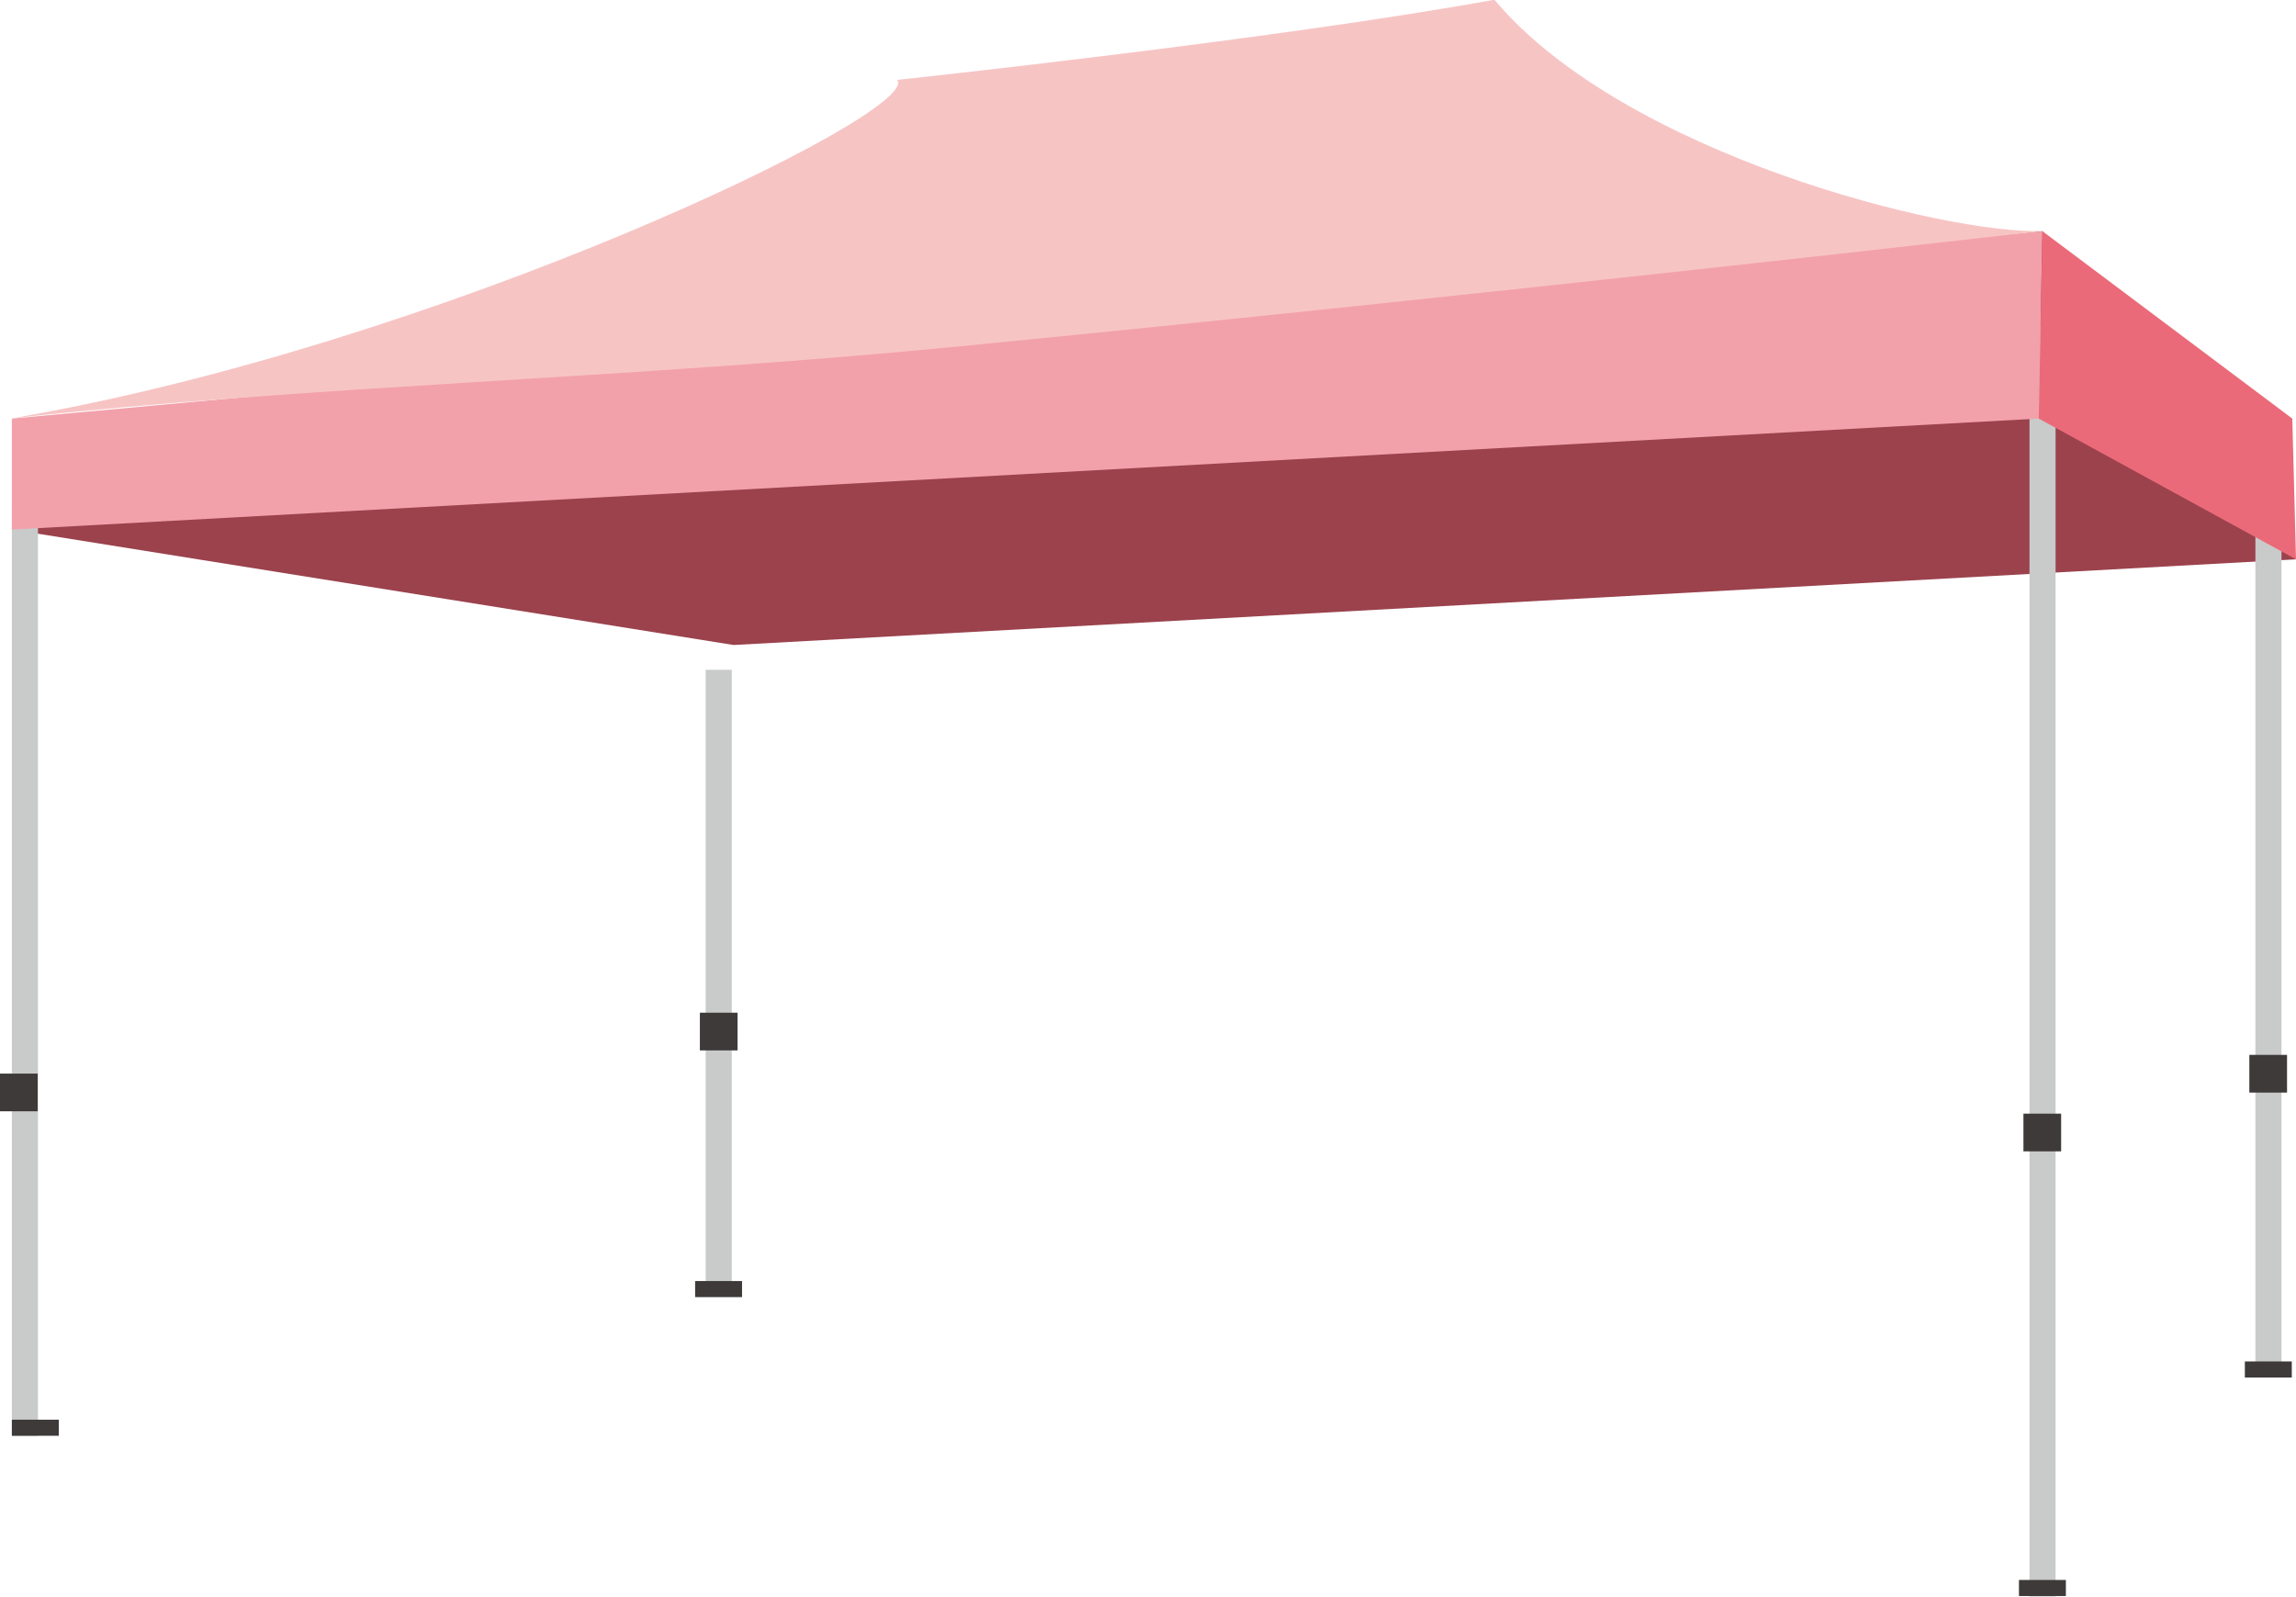
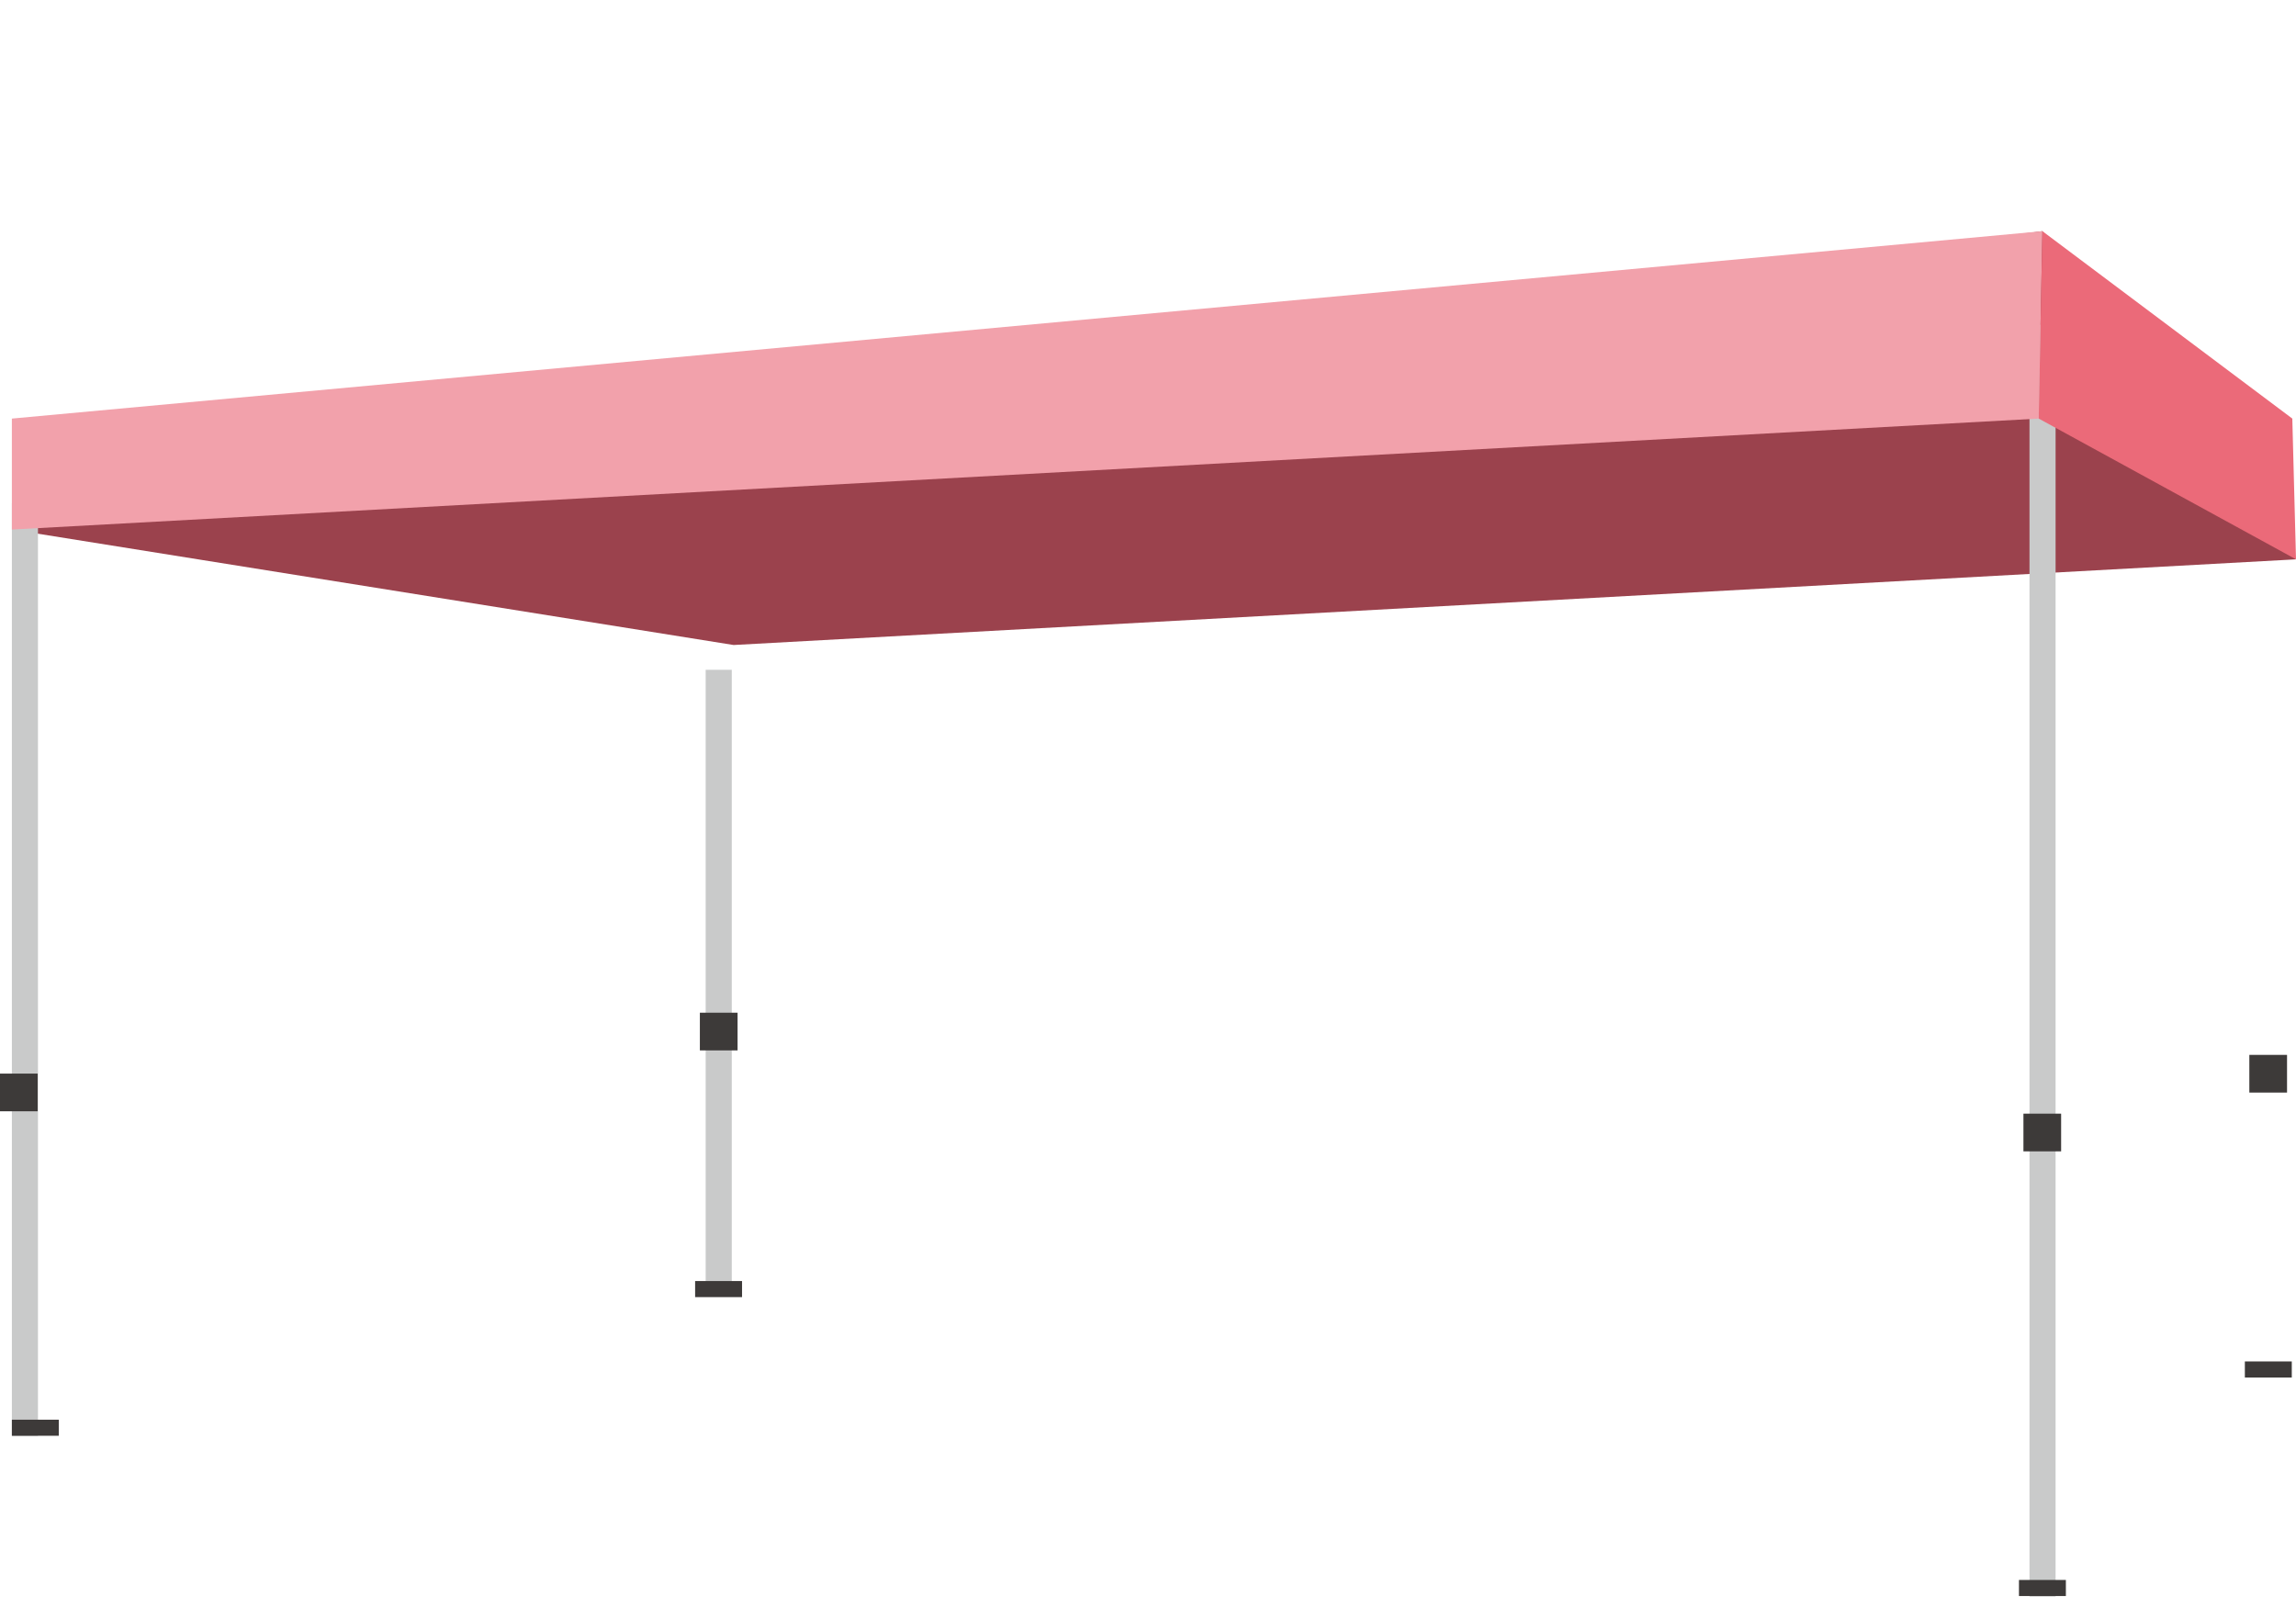
<svg xmlns="http://www.w3.org/2000/svg" id="_レイヤー_2" data-name="レイヤー 2" viewBox="0 0 87.1 60.58">
  <defs>
    <style>
      .cls-1 {
        fill: #f7c4c4;
      }

      .cls-1, .cls-2, .cls-3, .cls-4, .cls-5, .cls-6 {
        stroke-width: 0px;
      }

      .cls-2 {
        fill: #9b424d;
      }

      .cls-3 {
        fill: #eb6a79;
      }

      .cls-4 {
        fill: #c9caca;
      }

      .cls-5 {
        fill: #f2a1ab;
      }

      .cls-6 {
        fill: #3d3a39;
      }
    </style>
  </defs>
  <g id="_レイヤー_1-2" data-name="レイヤー 1">
    <g>
      <path class="cls-2" d="M19.91,15.88C14.44,13.8.45,20.09.45,20.09l27.38,4.38,59.27-3.25-9.62-12.45" />
      <g>
        <rect class="cls-4" x="26.77" y="25.41" width=".99" height="23.49" />
        <rect class="cls-6" x="26.37" y="48.6" width="1.78" height=".61" />
        <rect class="cls-6" x="26.55" y="38.42" width="1.43" height="1.43" />
      </g>
      <g>
        <rect class="cls-4" x="76.99" y="12.32" width=".99" height="48.25" />
        <rect class="cls-6" x="76.59" y="59.94" width="1.78" height=".61" />
        <rect class="cls-6" x="76.76" y="42.25" width="1.43" height="1.43" />
      </g>
      <g>
        <rect class="cls-4" x=".45" y="19.09" width=".99" height="35.39" />
        <rect class="cls-6" x=".45" y="53.86" width="1.78" height=".61" />
        <rect class="cls-6" y="40.73" width="1.43" height="1.43" />
      </g>
      <g>
-         <rect class="cls-4" x="85.56" y="17.44" width=".99" height="34.51" />
        <rect class="cls-6" x="85.16" y="51.65" width="1.78" height=".61" />
        <rect class="cls-6" x="85.33" y="40.02" width="1.43" height="1.43" />
      </g>
      <polygon class="cls-5" points="77.34 15.88 .45 20.09 .45 15.88 77.48 8.77 77.34 15.88" />
      <polygon class="cls-3" points="86.96 15.88 87.1 21.22 77.34 15.88 77.48 8.77 86.96 15.88" />
-       <path class="cls-1" d="M34.04,3.04c.9,1.25-17.41,10.06-33.59,12.83,11.44-1.25,23.38-1.5,35.95-2.73,20.24-1.98,41.08-4.38,41.08-4.38-3.52.16-15.83-2.87-20.79-8.77-8.3,1.51-22.64,3.04-22.64,3.04Z" />
    </g>
  </g>
</svg>